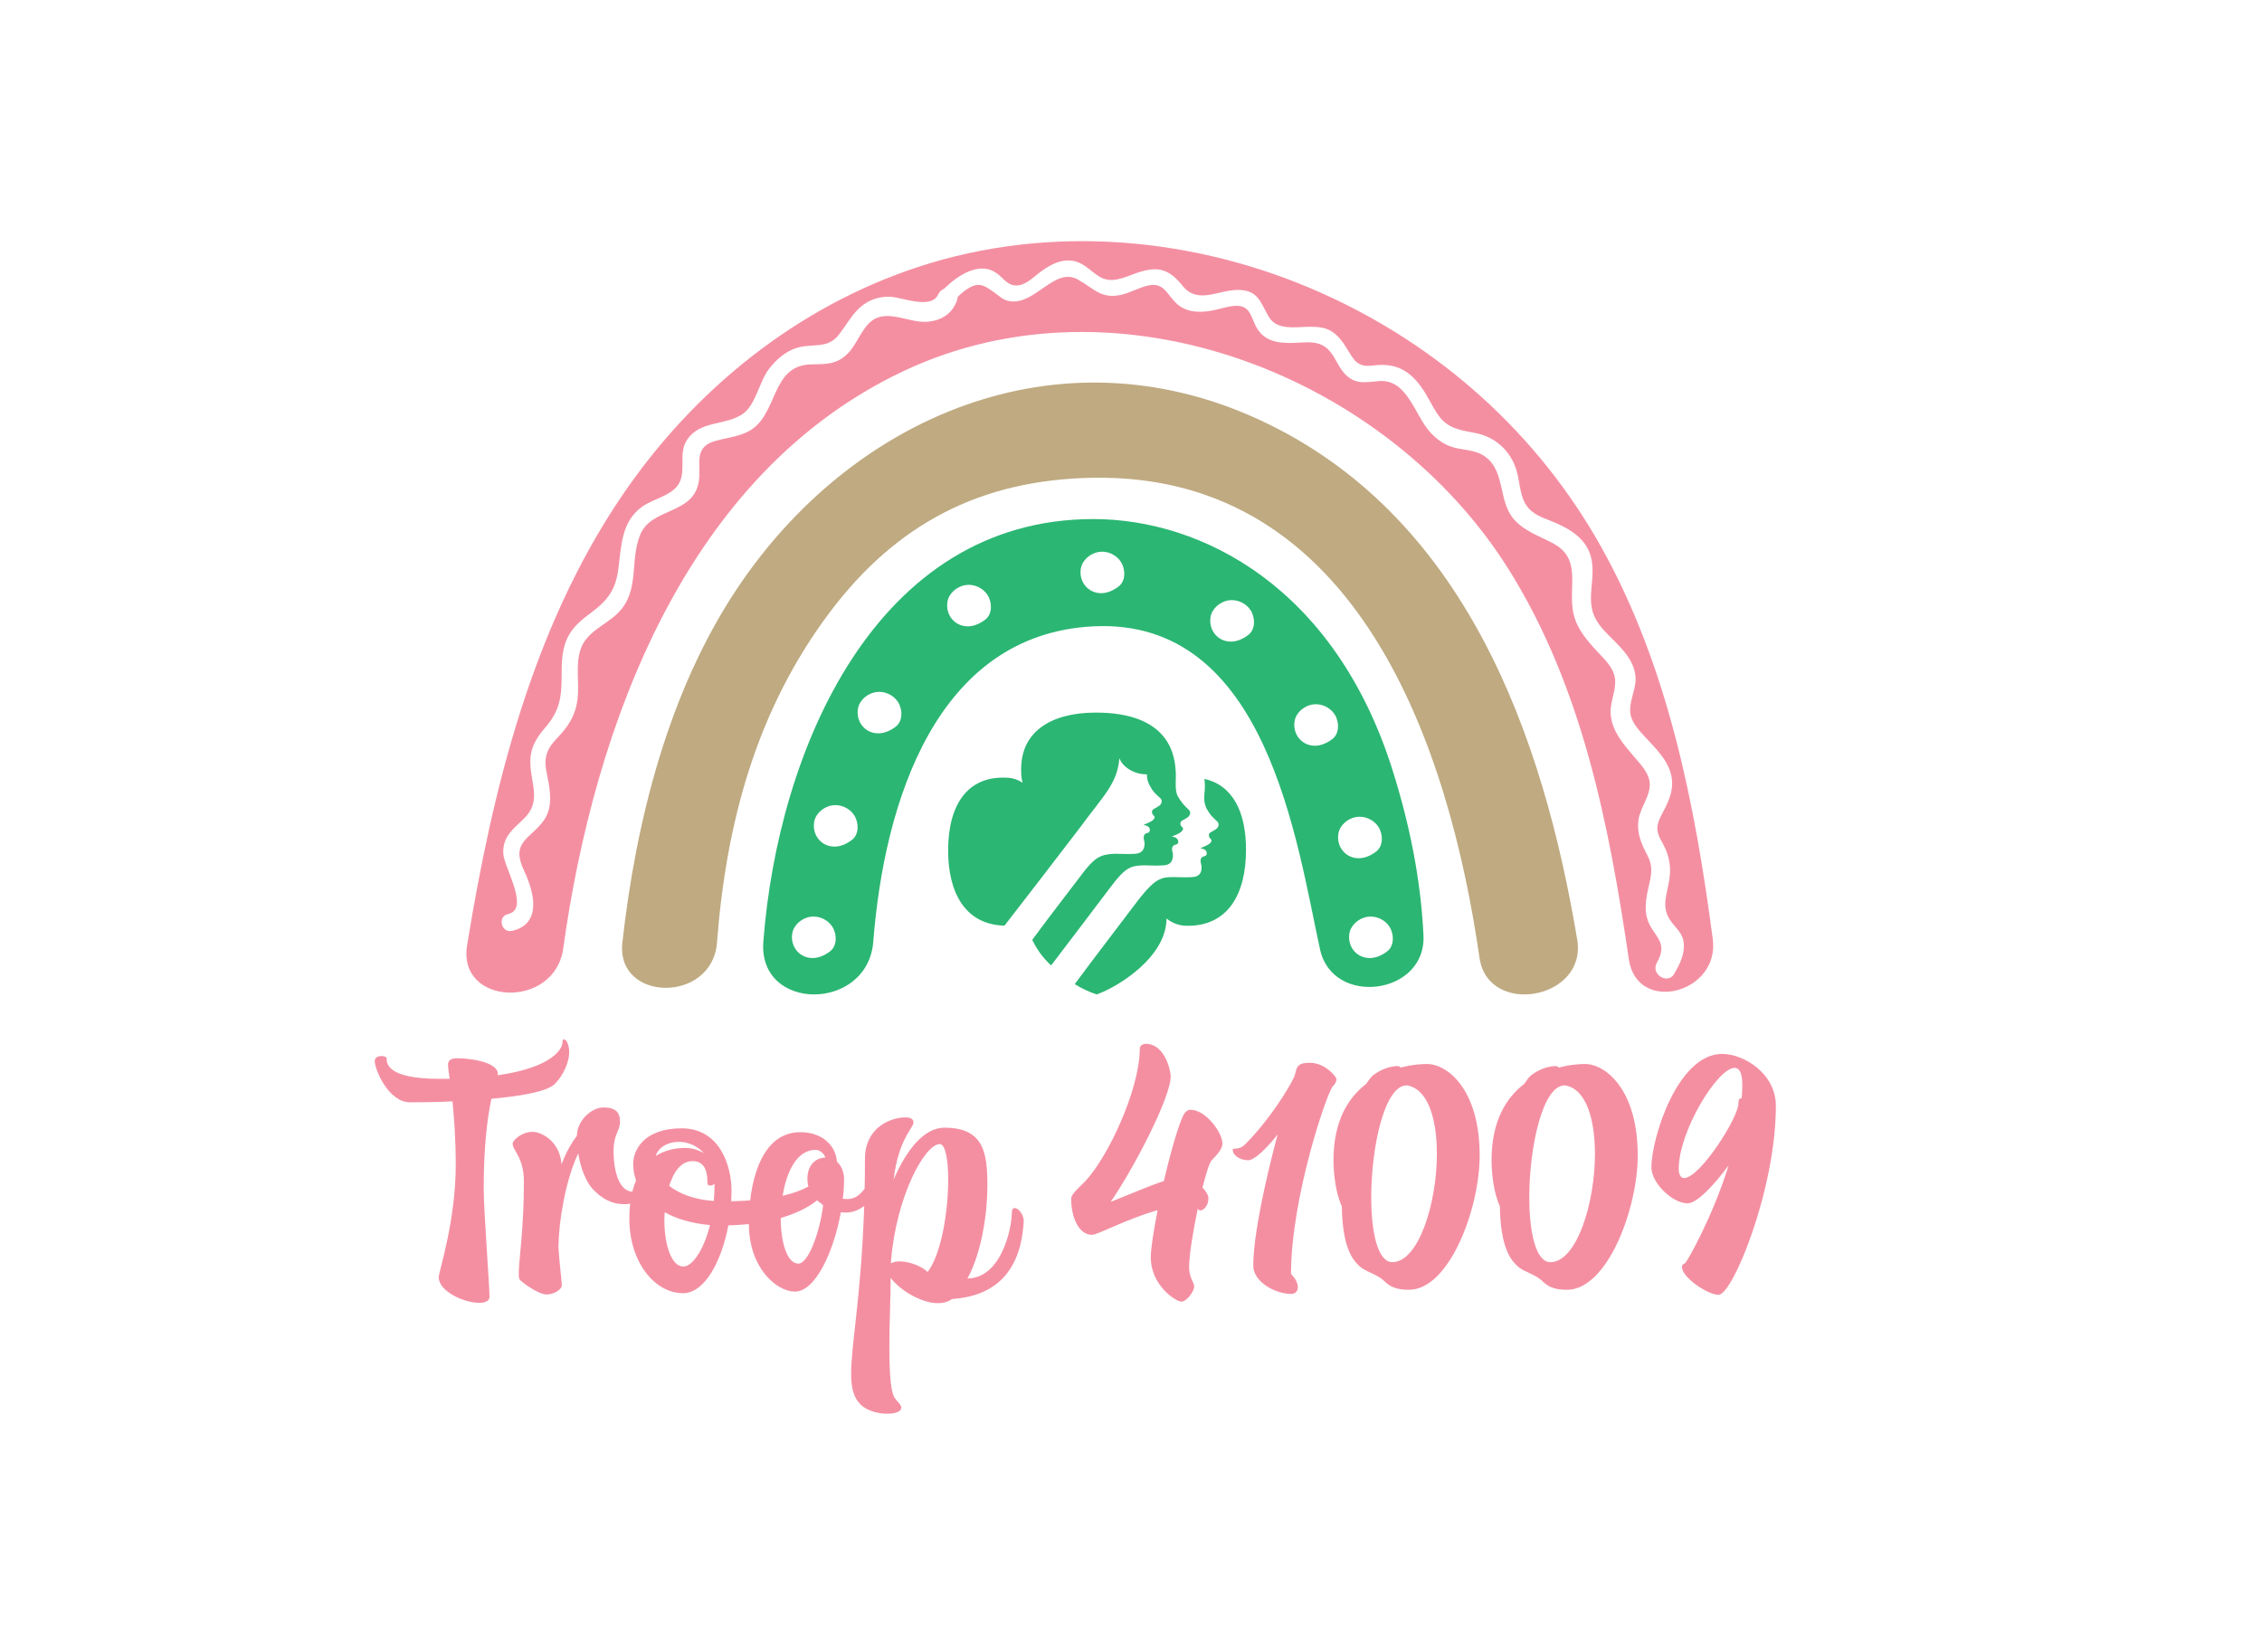
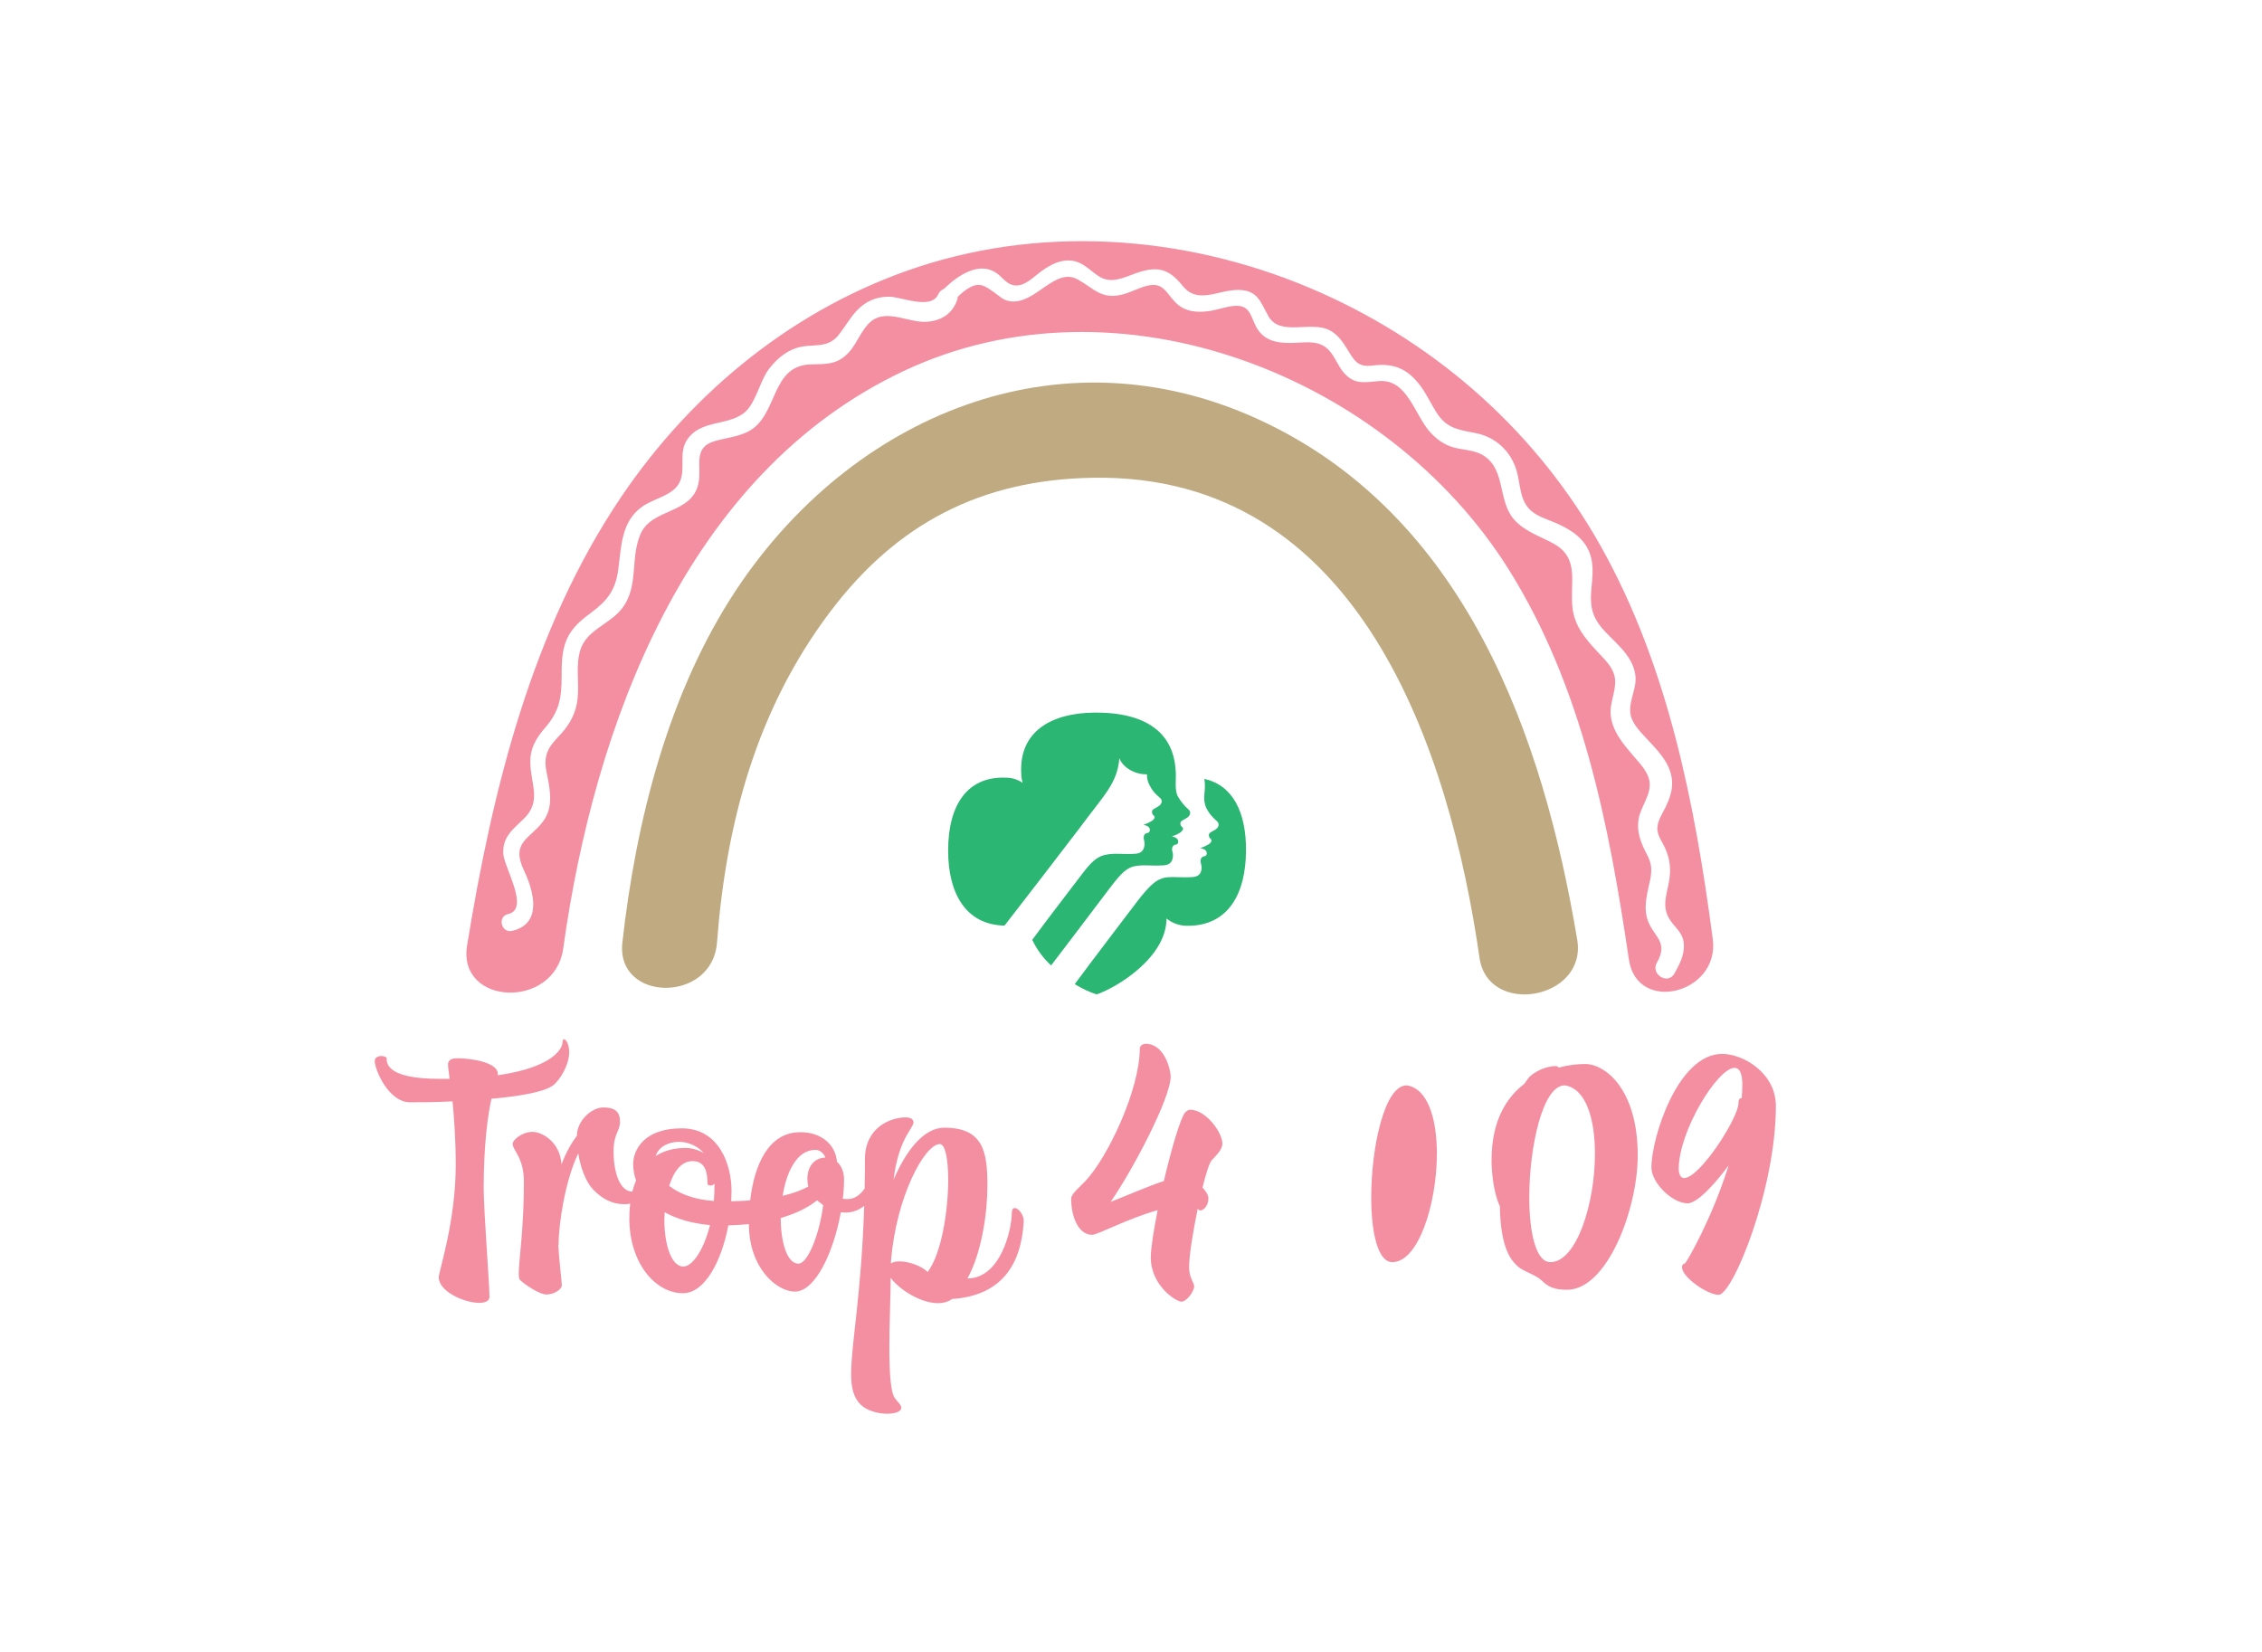
<svg xmlns="http://www.w3.org/2000/svg" id="Layer_1" viewBox="0 0 949.026 693.018">
  <defs>
    <style>.cls-1{fill:#f48fa2;}.cls-2{fill:#bfaa81;}.cls-3{fill:#2bb673;}</style>
  </defs>
  <path class="cls-1" d="m232.746,454.831c3.776-3.776,6.068-9.44,6.068-13.216,0-3.507-1.349-5.529-2.157-5.529-.404,0-.675.404-.675,1.349,0,2.292-3.641,10.384-27.24,13.755.135-.27.135-.404.135-.539,0-5.26-12.407-6.608-16.723-6.608-1.753,0-4.181.135-4.181,2.697,0,.944.27,2.967.675,5.934h-4.181c-22.252,0-22.252-6.607-22.252-8.631,0-.539-1.079-.943-2.157-.943-1.349,0-2.832.539-2.832,2.157,0,3.372,5.664,17.262,14.834,17.262,4.046,0,10.519,0,17.801-.404.675,7.013,1.349,16.048,1.349,26.701,0,23.601-7.147,44.907-7.147,47.065,0,6.068,10.789,10.788,16.992,10.788,2.562,0,4.315-.809,4.315-2.562,0-4.855-2.428-36.277-2.428-45.447,0-18.07,1.619-30.073,3.237-37.625,12.137-1.079,23.33-2.967,26.566-6.203Z" />
  <path class="cls-1" d="m425.734,506.885c-.674,0-1.078.404-1.214,1.618,0,7.821-4.854,27.915-18.609,27.915,6.068-11.058,8.36-27.78,8.36-38.839,0-13.89-1.483-24.409-18.07-24.409-8.631,0-16.048,9.575-21.308,21.848,2.157-17.397,8.227-21.442,8.361-24.005v-.135c0-1.214-1.214-2.023-3.102-2.023h-.271c-6.338,0-16.991,4.315-16.991,17.396,0,4.335-.046,8.477-.126,12.457-1.588,2.234-3.868,4.4-7.026,4.4-.81,0-1.483,0-2.158-.135.404-2.832.54-5.529.54-8.227,0-2.832-1.079-5.664-2.968-7.282-.539-6.877-6.203-12.406-15.373-12.406-13.352,0-19.285,13.62-21.038,28.59-2.562.27-5.124.27-7.956.404,0-1.483.135-2.832.135-4.315,0-10.924-5.125-26.297-20.903-26.297-15.913,0-20.363,9.17-20.363,14.969,0,2.428.404,4.72,1.214,6.878-.634,1.449-1.152,3.03-1.573,4.711-5.201-.089-7.87-7.866-7.87-16.984,0-7.417,2.697-8.226,2.697-12.406,0-4.046-2.022-5.935-7.012-5.935-4.855,0-11.059,5.529-11.059,11.868-2.023,2.697-4.45,6.607-6.474,12.002-.539-9.17-7.956-13.62-12.137-13.62-4.585,0-8.361,3.506-8.361,4.989,0,2.832,4.72,5.664,4.72,15.913,0,20.229-2.157,33.04-2.157,38.435,0,1.483.135,2.428.539,2.832,2.023,1.888,8.092,6.068,11.059,6.068,3.102,0,6.473-2.022,6.473-3.911,0-1.483-1.078-9.709-1.483-16.856h.135c0-9.306,2.832-27.106,8.227-38.435.944,5.664,2.967,11.867,6.608,15.509,5.395,5.394,9.979,5.799,13.081,5.799.733,0,1.433-.087,2.105-.23-.229,1.951-.351,4.005-.351,6.164,0,18.61,10.788,31.422,22.521,31.422,9.17,0,16.183-13.486,19.015-28.455,2.967-.135,5.934-.27,8.631-.54,0,18.476,11.732,28.32,19.284,28.32,8.631,0,16.317-16.722,19.285-33.31.674.135,1.483.135,2.157.135,2.975,0,5.554-1.154,7.645-2.783-1.206,37.347-5.483,58.202-5.483,70.482,0,5.934,1.078,9.979,3.91,12.812,2.697,2.697,7.417,3.911,11.193,3.911,3.236,0,5.934-.81,5.934-2.562,0-.944-.943-1.888-2.022-3.102l-.27-.404c-2.158-2.023-2.697-10.52-2.697-22.387,0-10.653.539-19.689.539-28.59,3.507,4.855,12.542,10.654,19.824,10.654,2.157,0,4.315-.54,5.934-1.754,20.229-1.349,28.994-13.755,30.073-32.5v-.27c0-2.697-2.293-5.395-3.776-5.395Zm-140.93-27.781c3.642,0,7.553,1.484,10.52,4.721-2.428-1.349-5.125-2.158-7.688-2.158-4.989,0-9.17,1.214-12.541,3.372,1.213-3.776,5.259-5.935,9.709-5.935Zm1.889,52.325c-5.125,0-7.957-9.44-7.957-19.555,0-1.078.135-2.157.135-3.236,4.99,2.832,11.463,4.72,19.015,5.395-2.696,10.653-7.417,17.396-11.192,17.396Zm13.081-34.254c0,2.428-.135,4.585-.27,6.743-8.092-.54-14.43-2.967-18.746-6.339,1.889-5.934,4.99-10.384,9.845-10.384,5.664,0,6.204,5.529,6.204,9.306,0,.674.539.943,1.213.943.54,0,1.079-.135,1.484-.539l.27-.27v.539Zm35.197,33.04c-4.72,0-7.417-8.9-7.417-19.149,6.474-1.889,11.598-4.45,15.239-7.417l2.562,2.022c-1.349,11.193-6.203,24.544-10.384,24.544Zm3.776-35.603c0,1.214.135,2.293.404,3.237-2.697,1.483-6.203,2.832-10.788,3.91,1.618-10.249,6.068-19.284,13.755-19.284,1.753,0,3.507,1.349,4.181,3.236-4.585.135-7.552,3.642-7.552,8.9Zm50.44,39.108c-2.562-2.562-7.822-4.45-11.867-4.45-1.349,0-2.562.271-3.507.81v-.81c2.158-27.241,14.16-49.223,20.498-49.223,2.293,0,3.507,6.474,3.507,14.97,0,13.081-2.832,31.151-8.631,38.703Z" />
  <path class="cls-1" d="m499.39,465.642c-.872,0-1.496.499-2.119,1.122-1.869,1.87-5.733,14.958-8.975,28.794-6.232,1.994-15.207,5.983-22.312,8.726,9.349-13.462,25.18-43.627,25.18-52.602,0-2.618-2.493-13.712-10.471-13.712-1.122,0-2.493.748-2.493,1.994,0,17.077-13.337,45.622-22.936,55.719-1.869,1.994-5.858,5.235-5.858,7.229,0,7.978,3.241,15.207,8.726,15.207,2.493,0,14.709-6.731,27.548-10.346-1.621,8.352-2.867,15.955-2.867,19.819,0,11.841,10.595,18.572,12.839,18.572s5.359-4.362,5.359-6.357c0-1.869-2.119-3.365-2.119-8.227,0-4.736,1.621-14.833,3.615-24.431.374.498.623.747,1.122.747,1.122,0,3.365-1.745,3.365-5.11,0-1.246-.997-2.991-2.493-4.487,1.496-5.858,2.867-10.471,3.989-11.593,1.371-1.495,4.362-4.237,4.362-6.855,0-4.736-6.98-14.21-13.462-14.21Z" />
-   <path class="cls-1" d="m560.716,452.803c0-.997-4.736-6.855-11.094-6.855-2.493,0-3.864.25-4.986,1.371-.872.873-1.122,3.116-1.62,4.487-2.493,5.235-10.596,18.323-20.567,28.296-2.991,2.991-5.235,1.121-5.235,2.368,0,2.493,3.241,4.362,6.482,4.362,2.492,0,7.604-4.736,12.34-10.845-4.986,18.697-10.221,42.132-10.221,55.096,0,6.73,9.099,11.841,15.955,11.841,1.62,0,2.742-1.121,2.742-2.866,0-1.496-.873-3.49-2.867-5.485,0-32.159,15.207-76.534,17.575-78.777.997-.997,1.496-1.994,1.496-2.992Z" />
-   <path class="cls-1" d="m598.735,446.447c-2.369,0-6.482.249-10.97,1.495-.498-.373-.872-.623-1.246-.623-5.11,0-9.474,2.992-10.845,4.238-.748.748-1.496,1.745-2.493,3.241-7.604,5.858-13.711,15.581-13.711,32.034,0,4.861.748,13.462,3.49,19.32.249,18.698,5.359,23.186,7.479,25.18,2.119,2.119,7.354,3.365,10.097,5.983,2.618,2.617,5.235,3.863,10.596,3.863,16.952,0,29.666-34.028,29.666-56.341,0-27.921-13.711-38.392-22.062-38.392Zm-14.584,83.141c-6.108,0-8.851-12.465-8.851-27.174,0-21.19,5.609-46.992,14.833-46.992h.125c8.851,1.371,12.59,14.085,12.59,28.669,0,20.941-7.729,45.497-18.697,45.497Z" />
+   <path class="cls-1" d="m598.735,446.447Zm-14.584,83.141c-6.108,0-8.851-12.465-8.851-27.174,0-21.19,5.609-46.992,14.833-46.992h.125c8.851,1.371,12.59,14.085,12.59,28.669,0,20.941-7.729,45.497-18.697,45.497Z" />
  <path class="cls-1" d="m665.05,446.447c-2.369,0-6.482.249-10.97,1.495-.498-.373-.872-.623-1.246-.623-5.11,0-9.474,2.992-10.845,4.238-.748.748-1.496,1.745-2.493,3.241-7.604,5.858-13.711,15.581-13.711,32.034,0,4.861.748,13.462,3.49,19.32.249,18.698,5.359,23.186,7.479,25.18,2.119,2.119,7.354,3.365,10.097,5.983,2.618,2.617,5.235,3.863,10.596,3.863,16.952,0,29.666-34.028,29.666-56.341,0-27.921-13.711-38.392-22.062-38.392Zm-14.584,83.141c-6.108,0-8.851-12.465-8.851-27.174,0-21.19,5.609-46.992,14.833-46.992h.125c8.851,1.371,12.59,14.085,12.59,28.669,0,20.941-7.729,45.497-18.697,45.497Z" />
  <path class="cls-1" d="m722.514,442.209c-18.697,0-29.666,35.4-29.666,47.616,0,6.481,8.726,15.082,15.207,15.082,3.864,0,11.094-7.604,17.202-15.955-6.856,22.062-17.326,40.137-18.199,41.01-.499.498-1.371.249-1.371,1.745,0,4.238,10.72,11.592,15.332,11.592,5.983,0,24.057-44.375,24.057-79.276,0-13.587-13.462-21.813-22.562-21.813Zm8.228,18.572c-1.122,0-1.371.873-1.371,2.119,0,6.108-16.205,31.412-22.812,31.412-1.495,0-2.243-1.745-2.243-3.864,0-15.831,16.329-42.381,23.434-42.381,1.995,0,3.241,2.119,3.241,7.105,0,1.869-.125,3.739-.249,5.608Z" />
  <path class="cls-2" d="m661.726,394.29c-14.21-84.916-46.677-178.438-133.895-218.389-84.119-38.532-170.71-.93-218.737,71.286-28.703,43.158-42.284,97.34-47.974,148.29-2.801,25.082,37.757,25.607,39.697,0,3.803-50.203,16.596-97.741,47.325-138.576,27.854-37.015,63.188-55.668,110.485-56.44,111.877-1.826,149.587,114.518,162.109,201.448,3.581,24.863,45.194,17.493,40.991-7.618Z" />
-   <path class="cls-3" d="m597.222,392.546c-1.095-23.575-5.903-46.933-12.962-69.362-24.151-76.731-80.002-105.388-125.545-105.388-91.44,0-132.364,97.196-138.452,177.314-2.251,29.619,43.821,29.432,46.121,0,4.581-58.629,26.494-128.982,92.332-132.302,72.984-3.68,85.305,90.901,95.124,135.609,5.311,24.181,44.541,19.059,43.383-5.871Zm-248.916,6.581c-8.804,6.832-17.168.275-15.933-7.392.577-3.581,3.897-6.432,7.473-7.04,3.576-.607,7.438,1.113,9.378,4.178,1.985,3.136,2.016,7.978-.917,10.254Zm9.187-46.758c-8.804,6.832-17.168.275-15.933-7.392.577-3.581,3.897-6.432,7.473-7.04,3.576-.607,7.438,1.113,9.378,4.178,1.986,3.136,2.016,7.978-.917,10.254Zm18.373-47.524c-8.804,6.832-17.168.275-15.933-7.392.577-3.581,3.897-6.432,7.473-7.04,3.576-.607,7.438,1.113,9.378,4.178,1.985,3.136,2.016,7.978-.917,10.254Zm37.559-44.903c-8.804,6.832-17.168.275-15.933-7.392.577-3.581,3.897-6.432,7.473-7.04,3.576-.607,7.438,1.113,9.378,4.178,1.985,3.137,2.016,7.978-.917,10.254Zm55.956-13.907c-8.804,6.832-17.168.275-15.933-7.392.577-3.581,3.897-6.432,7.473-7.04,3.576-.607,7.438,1.113,9.378,4.178,1.985,3.136,2.016,7.978-.917,10.254Zm54.423,20.317c-8.804,6.832-17.168.275-15.933-7.392.577-3.581,3.897-6.432,7.473-7.04s7.438,1.113,9.378,4.178c1.986,3.137,2.016,7.978-.917,10.254Zm35.26,43.692c-8.804,6.832-17.168.275-15.933-7.392.576-3.581,3.897-6.432,7.473-7.04s7.438,1.113,9.378,4.178c1.986,3.137,2.016,7.978-.917,10.254Zm2.44,39.811c.576-3.581,3.897-6.432,7.473-7.04s7.438,1.113,9.378,4.178c1.985,3.137,2.016,7.978-.917,10.254-8.804,6.832-17.168.275-15.933-7.392Zm20.556,49.273c-8.804,6.832-17.168.275-15.933-7.392.577-3.581,3.897-6.432,7.473-7.04,3.576-.607,7.438,1.113,9.378,4.178,1.986,3.136,2.016,7.978-.917,10.254Z" />
  <path class="cls-1" d="m718.596,394.048c-7.424-56.44-18.712-114.301-46.804-164.533-26.596-47.556-67.833-84.471-117.508-106.64-52.699-23.519-113.627-29.05-168.921-10.917-51.26,16.809-94.583,51.943-124.639,96.398-37.597,55.607-54.122,122.949-64.758,188.349-4.12,25.337,36.762,26.976,40.336,1.271,12.983-93.38,51.368-199.167,142.833-242.295,89.99-42.433,202.978,1.859,253.949,83.42,30.756,49.215,41.977,106.862,50.312,163.469,3.406,23.132,38.204,14.315,35.2-8.521Zm-16.117,14.476c-2.722,4.856-10.108.232-7.33-4.6,5.006-8.704-1.288-10.844-3.772-17.582-1.414-3.838-.994-7.803-.245-11.739.716-3.766,2.149-7.674,1.497-11.56-.453-2.698-1.993-4.978-3.09-7.417-1.715-3.816-2.749-7.577-2.093-11.781.829-5.317,5.439-10.407,4.62-15.896-.619-4.149-4.025-7.539-6.624-10.599-4.346-5.117-9.018-10.439-9.677-17.412-.53-5.615,3.068-11.293,1.495-16.74-1.127-3.902-4.449-6.932-7.12-9.811-5.047-5.44-9.515-10.72-10.399-18.346-1.219-10.513,3.268-20.866-8.066-27.014-5.71-3.098-12.042-5.046-16.467-10.079-6.754-7.681-3.506-20.225-12.194-26.408-4.485-3.192-9.95-2.446-14.867-4.366-3.151-1.23-5.837-3.334-8.104-5.813-6.508-7.117-9.576-22.454-21.498-21.459-5.959.497-10.137,1.609-14.596-3.344-2.689-2.988-3.888-7.218-6.792-10.005-3.784-3.633-8.406-2.954-13.219-2.73-5.959.277-12.249.077-16.026-5.255-3.291-4.645-2.639-10.832-10.077-10.216-3.426.283-6.752,1.575-10.144,2.103-5.275.821-10.501.48-14.443-3.48-4.031-4.049-5.164-8.775-12.001-7.071-3.696.921-7.052,2.919-10.779,3.776-8.558,1.966-11.559-2.709-18.325-6.439-9.585-5.284-17.713,10.555-28.211,9.176-3.247-.426-4.51-2.159-6.975-3.854-3.646-2.506-5.879-4.309-10.224-1.863-1.858,1.046-3.443,2.422-4.949,3.889-.014.436-.078.894-.254,1.391-1.986,5.623-6.425,8.464-12.307,9.012-7.58.707-16.829-5.398-23.407-.42-4.315,3.266-6.114,9.523-9.847,13.456-4.835,5.094-9.291,4.69-15.911,4.88-16.909.483-13.54,21.755-26.217,28.198-4.416,2.244-9.407,2.625-14.083,4.019-9.265,2.763-5.227,10.428-6.699,17.6-2.714,13.22-19.686,10.333-24.391,21.479-4.645,11.007-.017,23.491-9.288,32.899-5.085,5.16-13.215,7.847-15.744,15.175-2.3,6.663-.507,14.145-1.318,21.029-.678,5.756-3.043,10.251-6.859,14.521-2.984,3.339-5.928,5.847-6.503,10.646-.397,3.31.663,6.664,1.211,9.899.981,5.792,1.342,11.433-2.387,16.383-5.529,7.339-13.589,8.605-7.937,20.506,4.059,8.547,7.958,22.33-4.996,25.327-4.556,1.054-6.253-6.049-1.705-7.042,9.379-2.047-1.733-19.616-1.991-25.413-.314-7.059,4.077-10.165,8.648-14.612,7.414-7.212,3-14.238,2.707-23.137-.208-6.315,2.31-10.528,6.3-15.144,5.806-6.716,6.809-12.314,6.823-21.057.008-5.342-.02-10.945,2.165-15.936,2.118-4.838,5.944-8,10.085-11.07,6.973-5.171,10.38-9.549,11.537-18.33,1.272-9.649,1.23-19.851,9.856-26.147,5.204-3.798,14.044-4.814,16.284-11.357,1.886-5.51-.751-11.509,2.694-16.773,5.41-8.267,16.204-5.892,23.411-10.917,5.382-3.752,6.894-13.489,10.908-18.753,2.921-3.83,6.663-7.213,11.292-8.795,6.741-2.303,13.061.685,18.055-5.63,2.64-3.338,4.682-7.119,7.626-10.23,3.654-3.861,8.194-5.816,13.568-5.753,5.107.06,17.531,5.631,20.514-.966.54-1.195,1.435-1.954,2.438-2.342,5.777-5.62,15.293-12.264,22.89-5.929,2.485,2.072,4.311,4.927,8.254,4.484,3.67-.413,7.038-4.061,9.918-6.091,3.575-2.519,7.462-4.664,11.967-4.335,4.905.358,7.753,3.786,11.578,6.396,5.49,3.747,10.831.671,16.398-1.235,8.786-3.007,13.464-1.563,19.097,5.446,6.397,7.959,14.825,1.666,23.365,1.733,8.163.064,9.22,4.934,12.622,10.987,4.942,8.794,17.966,1.665,25.958,6.069,3.124,1.721,5.102,4.529,6.954,7.5,3.04,4.877,4.341,8.001,10.836,7.165,8.813-1.134,14.676,1.295,20.129,8.646,2.762,3.723,4.587,8.007,7.179,11.834,4.123,6.088,9.339,6.555,16.077,7.903,8.256,1.652,14.591,7.601,16.986,15.659,1.768,5.948,1.157,12.785,6.372,17.105,3.014,2.497,7.276,3.613,10.795,5.211,7.169,3.255,13.176,7.637,14.455,15.921.778,5.04-.325,10.036-.409,15.08-.102,6.059,1.891,9.987,5.977,14.309,4.98,5.267,11.354,10.21,12.597,17.808.91,5.559-2.39,10.322-2.11,15.697.224,4.313,3.496,7.67,6.26,10.673,4.802,5.22,10.58,10.576,11.278,18.077.391,4.198-1.024,7.957-2.851,11.683-1.447,2.951-3.683,6.096-3.225,9.589.331,2.521,2.186,5.035,3.21,7.33,1.94,4.348,2.464,8.402,1.755,13.125-.91,6.063-3.468,11.221.232,16.885,2.418,3.703,5.506,5.366,5.852,10.213.321,4.502-1.841,8.594-3.974,12.398Z" />
  <path class="cls-3" d="m505.298,326.834c.522,3.954,0,4.999-.075,7.684-.056,1.622.276,3.233.97,4.7,1.418,2.611,2.387,3.506,4.476,5.446.895.821.821,2.238-.448,3.208-1.119.821-2.611,1.343-2.91,1.94-.239.631-.126,1.341.298,1.865.154.193.33.368.522.522.448.597-.149,1.492-.97,2.014-.985.614-2.036,1.114-3.133,1.492-.448.149-.448.224.075.298,2.835.522,2.387,2.76,1.641,3.133-.597.224-.821.149-1.268.448-.746.448-.97,1.567-.597,2.835.347,1.147.321,2.375-.075,3.506-.597,1.268-1.567,1.94-3.506,2.089-2.835.224-5.073,0-8.132,0s-4.252.298-5.819,1.044c-2.238,1.044-4.999,3.656-9.176,9.102-2.238,2.984-19.845,26.037-26.261,34.766,2.875,1.804,5.956,3.256,9.176,4.327,8.878-3.059,29.32-15.667,29.32-31.856,2.527,2.049,5.7,3.134,8.953,3.059,16.861,0,24.321-13.354,24.396-31.483.149-16.413-5.745-27.604-17.458-30.14m-31.259,37.302s1.567-1.044,6.118-1.044c2.984,0,5.148.224,8.057,0,1.94-.149,2.91-.821,3.506-2.089.442-1.116.52-2.343.224-3.506-.448-1.268-.149-2.387.597-2.835.448-.298.671-.149,1.268-.448.746-.298,1.119-2.537-1.641-3.133-.522-.075-.522-.149-.075-.298,1.11-.346,2.165-.849,3.133-1.492.821-.597,1.418-1.492.97-2.014-.193-.154-.368-.33-.522-.522-.459-.508-.576-1.239-.298-1.865.298-.597,1.791-1.119,2.91-1.94,1.268-.97,1.343-2.387.448-3.208-1.784-1.554-3.297-3.395-4.476-5.446-1.567-2.537-.746-7.311-.97-10.519-.373-5.222-1.343-25.067-34.169-24.769-17.905.149-31.558,7.833-30.663,25.44.019,1.363.219,2.718.597,4.029-2.02-1.391-4.411-2.145-6.864-2.164-16.264-.746-24.396,11.34-24.396,30.588,0,17.831,7.311,31.11,23.65,31.483.075,0,31.483-40.809,31.409-40.809,10.445-14.175,15.891-18.726,16.786-29.469,1.194,3.581,6.192,6.938,11.564,6.789-.042,1.614.344,3.21,1.119,4.625,1.343,2.611,2.387,3.506,4.476,5.372.895.821.821,2.238-.448,3.208-1.119.821-2.611,1.343-2.91,1.94-.23.631-.117,1.337.298,1.865.224.298.448.373.522.522.448.597-.149,1.492-.97,2.014-.985.614-2.036,1.114-3.133,1.492-.448.149-.448.224.075.298,2.835.522,2.387,2.76,1.641,3.133-.597.224-.821.149-1.268.448-.746.448-.97,1.567-.597,2.835.332,1.16.253,2.398-.224,3.506-.597,1.268-1.567,1.94-3.506,2.089-2.835.224-4.999,0-7.983,0-1.641,0-4.476.149-6.416,1.044-2.313.97-4.476,2.835-8.58,8.356-1.641,2.238-12.534,16.264-20.218,26.708,1.907,4.023,4.566,7.645,7.833,10.668l.075.075c1.194-1.492,22.232-29.245,24.172-31.856,4.103-5.521,6.64-8.132,8.878-9.102" />
</svg>